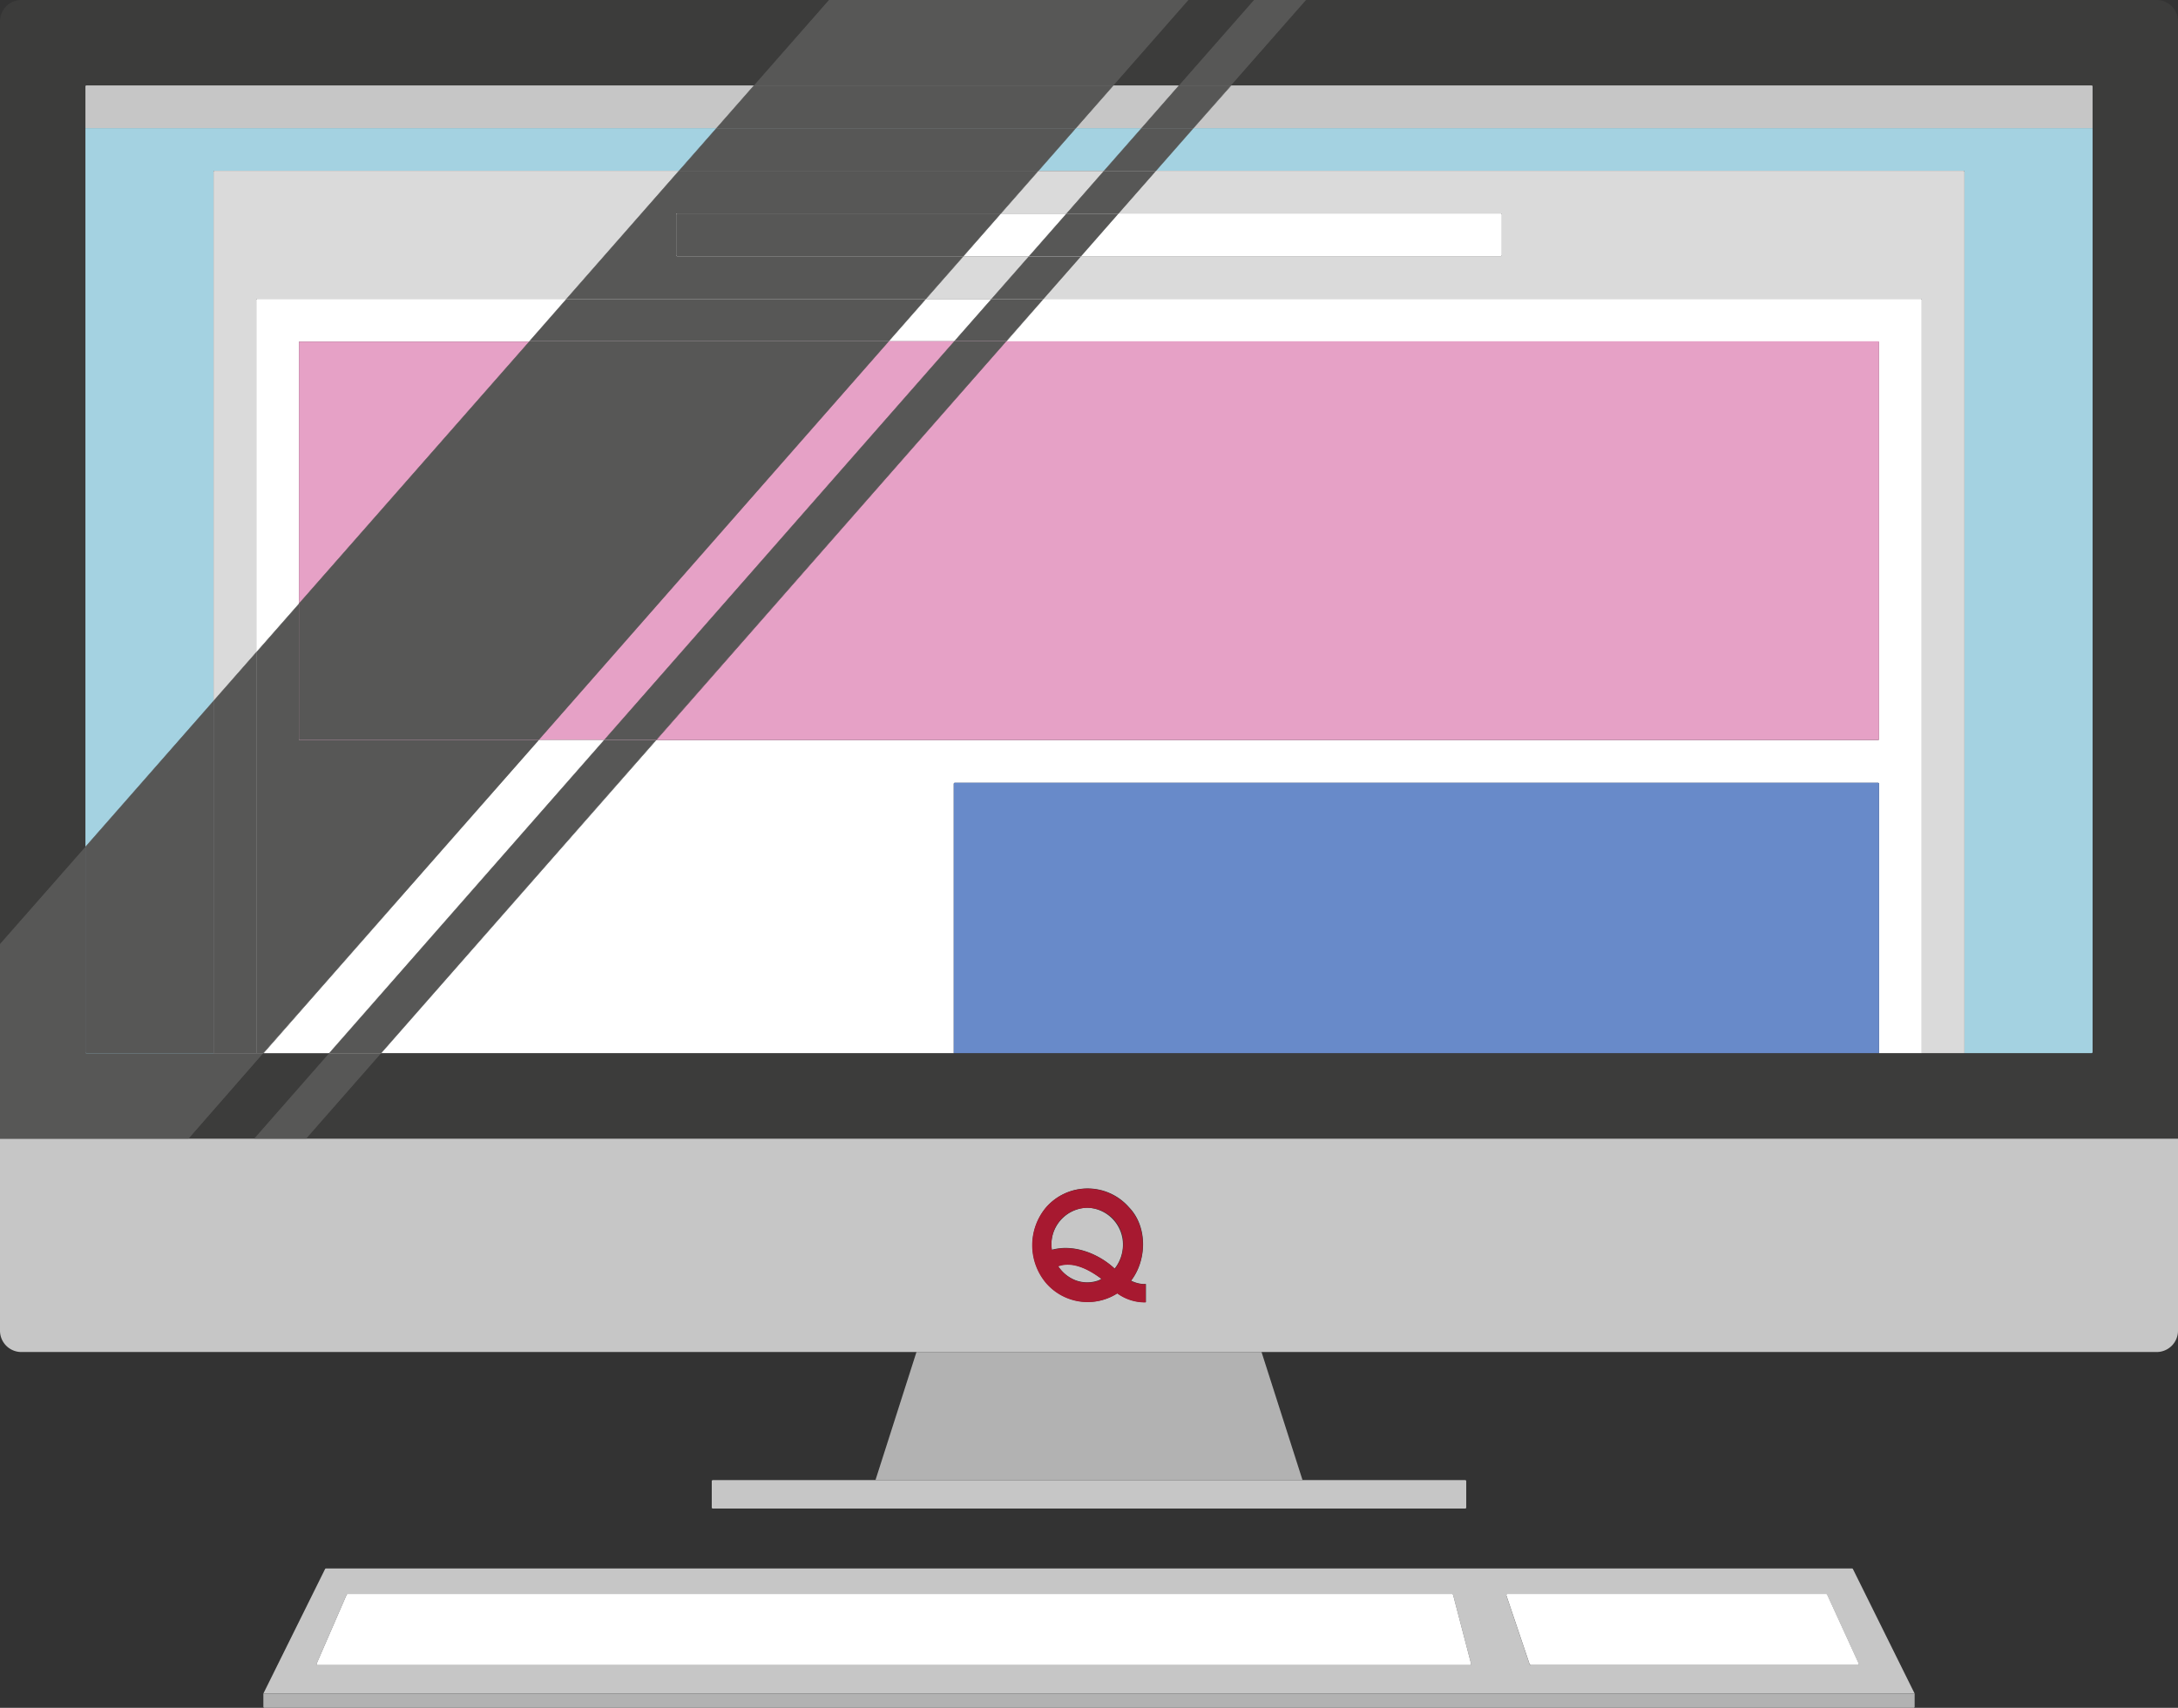
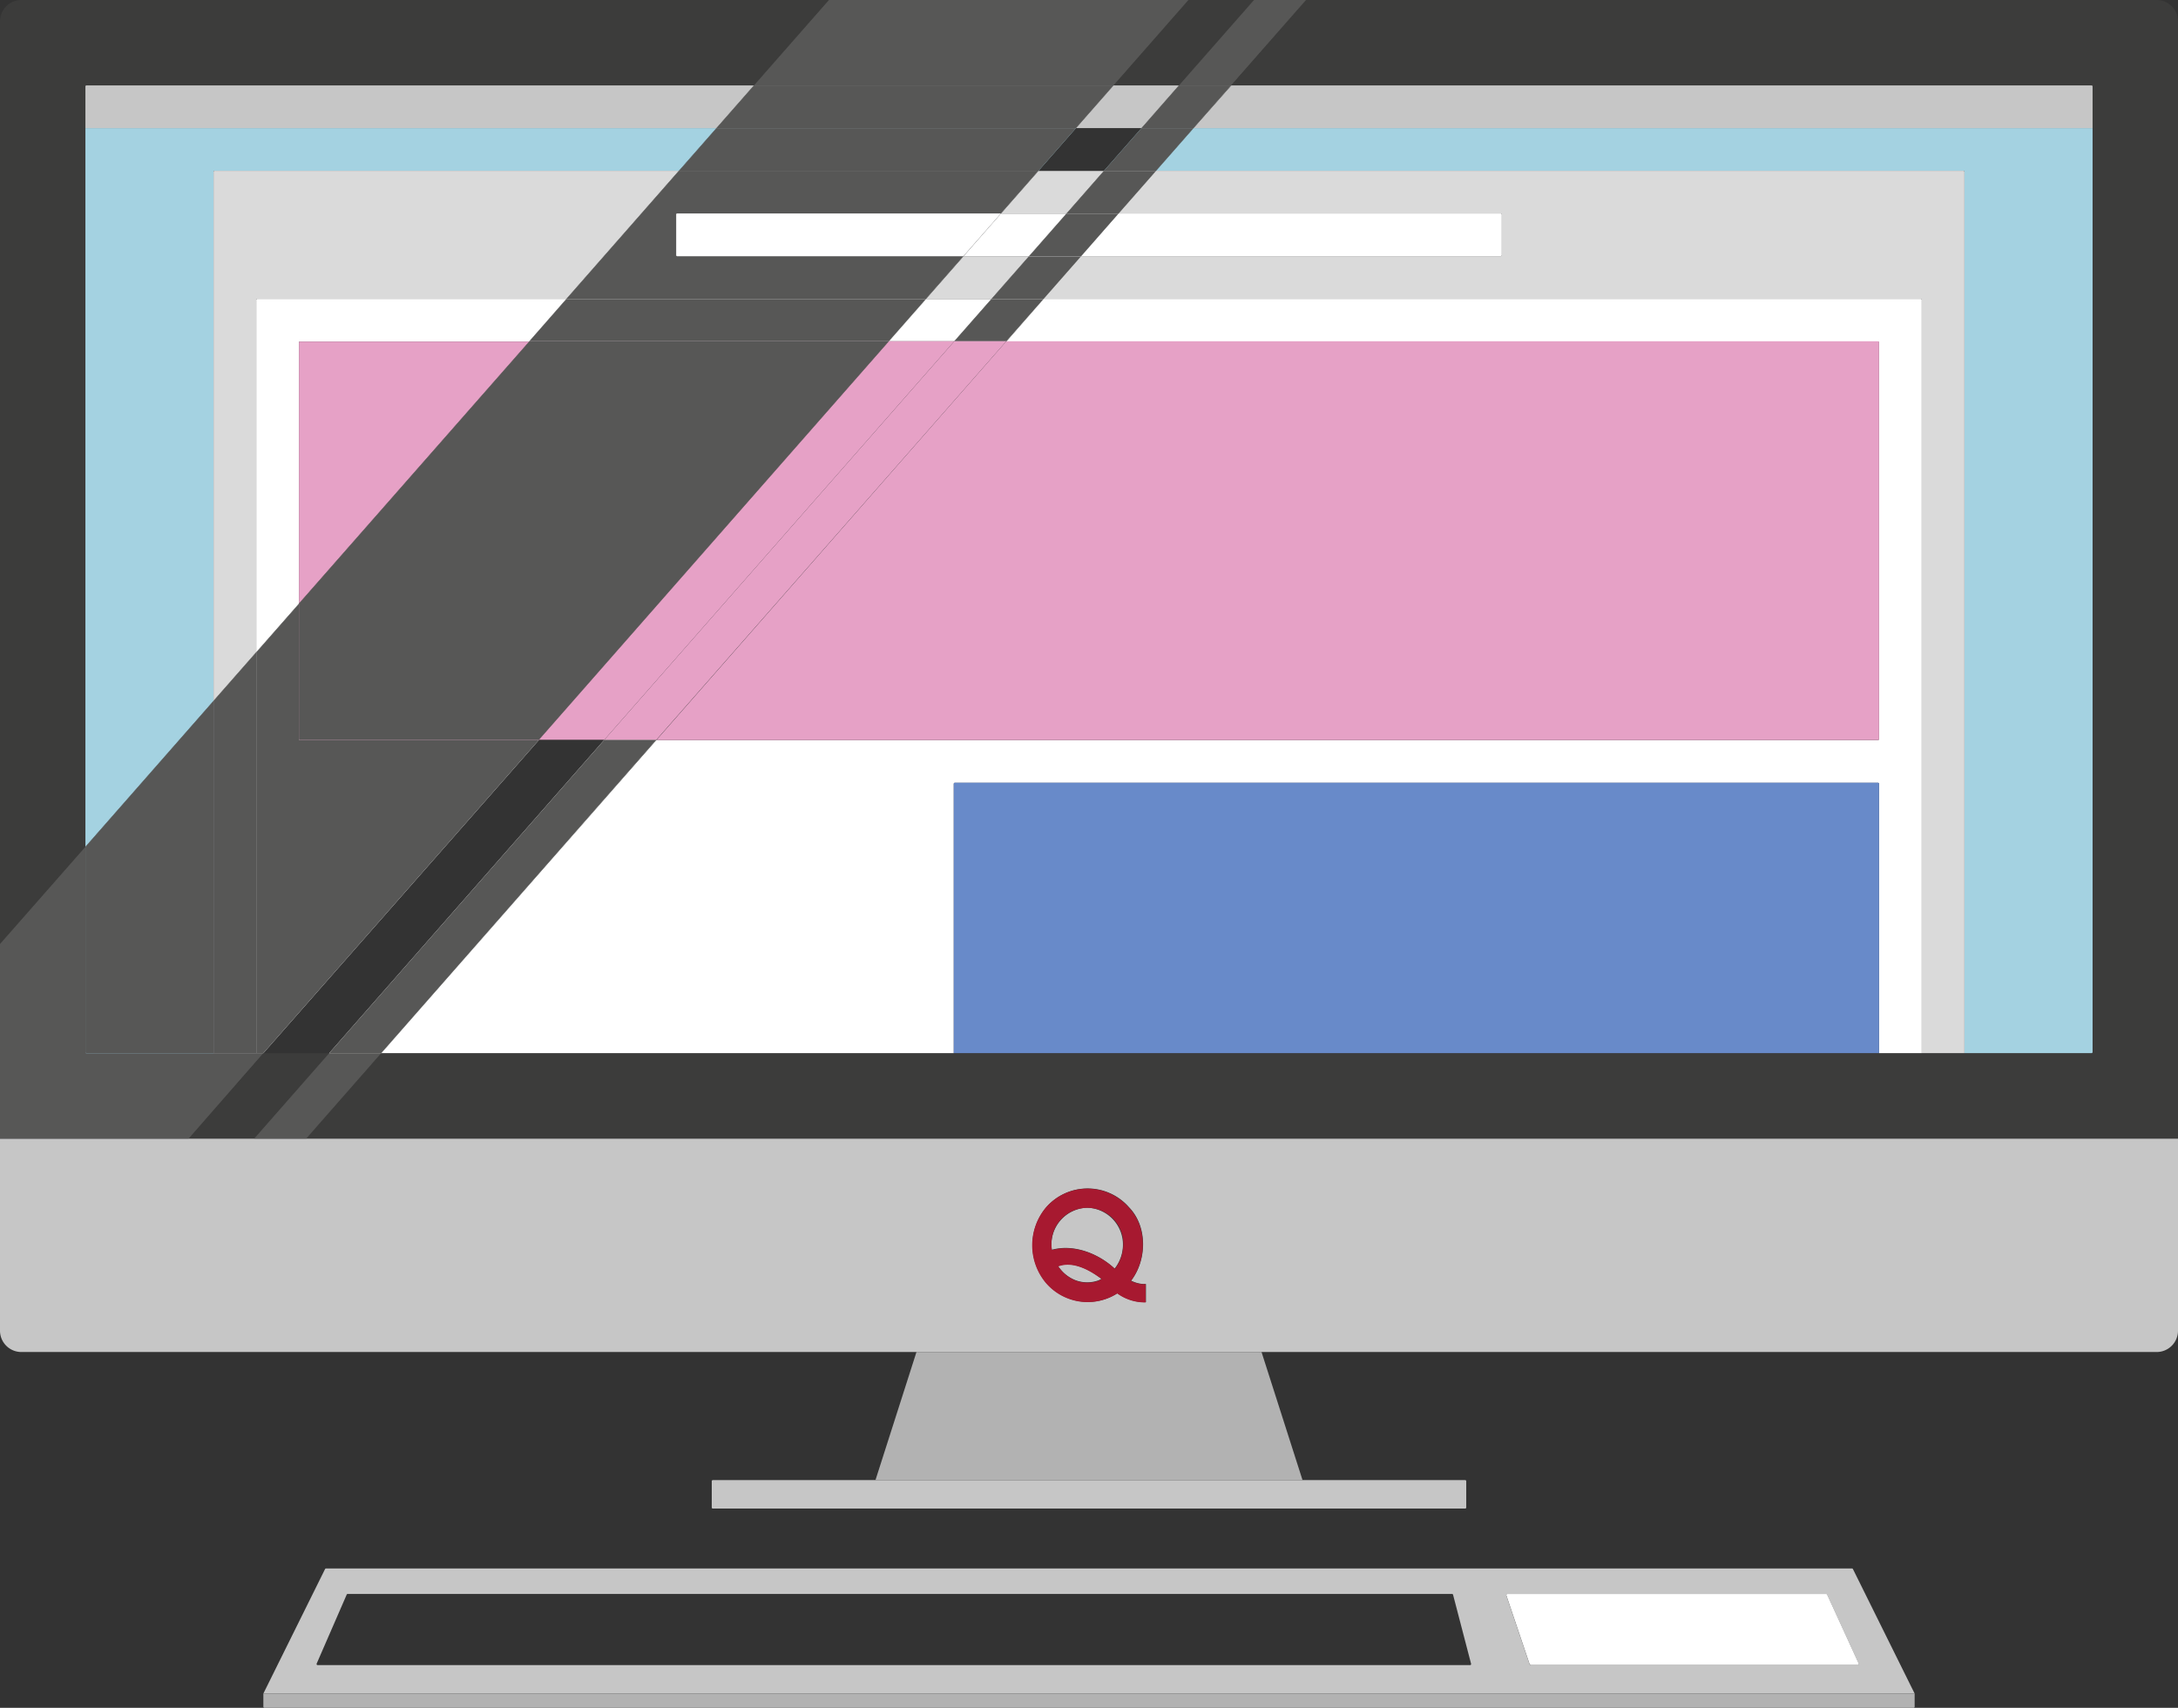
<svg xmlns="http://www.w3.org/2000/svg" viewBox="0 0 306 240">
  <rect x="0" y="0" width="306" height="240" fill="#333333" stroke="none" />
  <defs>
    <style>.a{isolation:isolate;}.b{fill:#c6c6c6;}.c{fill:#3c3c3b;}.d{fill:#a71930;}.e{fill:#a4d2e1;}.f{fill:#dadada;}.g{fill:#fff;}.h{fill:#e6a1c6;}.i{fill:#688ac9;}.j{fill:#575756;mix-blend-mode:overlay;}.k{fill:#b2b2b2;}</style>
  </defs>
  <title>imac-drawing</title>
  <g class="a">
    <path class="b" d="M43,160H0v27a3,3,0,0,0,3,3H303a3,3,0,0,0,3-3V160H43Zm118,23a6.61,6.61,0,0,1-4-1.26,7.72,7.72,0,0,1-10-1.45,8.25,8.25,0,0,1,0-10.64h0a7.72,7.72,0,0,1,11.62,0c2.64,2.71,2.53,7.43.3,10.32a4.44,4.44,0,0,0,1.67.47H161V183Z" />
    <path class="b" d="M148.65,177.92h0c0.08,0.12.17,0.24,0.26,0.35h0a5.17,5.17,0,0,0,2.12,1.61h0a4.67,4.67,0,0,0,3.43,0,1.84,1.84,0,0,1,.29-0.17C153.13,178.47,150.76,177.14,148.65,177.92Z" />
    <path class="b" d="M152.77,169.72a5.19,5.19,0,0,0-5,5.91h0c3.08-.84,6.53.5,8.83,2.64h0c0.09-.11.18-0.23,0.26-0.35h0a5.43,5.43,0,0,0,.86-2.29h0A5.19,5.19,0,0,0,152.77,169.72Z" />
    <polygon class="c" points="165.64 12 176.18 0 166.97 0 156.44 12 165.64 12" />
    <path class="c" d="M12,18V12.15A0.15,0.15,0,0,1,12.15,12h93.78L116.46,0H3A3,3,0,0,0,0,3V132.66L12,119V18Z" />
    <polygon class="c" points="37.03 148.01 26.51 160 35.72 160 46.24 148.01 37.03 148.01" />
    <path class="c" d="M303,0H183.49L173,12H293.85a0.15,0.15,0,0,1,.15.15V147.86a0.15,0.15,0,0,1-.15.15H53.55L43,160H306V3A3,3,0,0,0,303,0Z" />
    <path class="d" d="M158.88,180c2.24-2.89,2.34-7.61-.3-10.32a7.72,7.72,0,0,0-11.62,0h0a8.25,8.25,0,0,0,0,10.64,7.72,7.72,0,0,0,10,1.45,6.61,6.61,0,0,0,4,1.26v-2.56h-0.45A4.44,4.44,0,0,1,158.88,180Zm-4.39-.07a4.67,4.67,0,0,1-3.43,0h0a5.17,5.17,0,0,1-2.12-1.61h0c-0.09-.11-0.18-0.23-0.26-0.35h0c2.11-.78,4.48.55,6.13,1.81A1.84,1.84,0,0,0,154.49,179.89Zm3.26-4.26h0a5.43,5.43,0,0,1-.86,2.29h0c-0.08.12-.17,0.24-0.26,0.35h0c-2.3-2.14-5.75-3.47-8.83-2.64h0A5.05,5.05,0,1,1,157.75,175.64Z" />
    <path class="e" d="M167.69,18l-5.28,6H275.85a0.15,0.15,0,0,1,.15.15V148h17.85a0.15,0.15,0,0,0,.15-0.15V18H167.69Z" />
-     <polygon class="e" points="145.89 24.02 155.09 24.02 160.38 18 151.17 18 145.89 24.02" />
    <path class="e" d="M30,24.16A0.15,0.15,0,0,1,30.15,24H95.38l5.28-6H12V119l18-20.5V24.16Z" />
    <path class="f" d="M36.15,42H79.58l15.8-18H30.15a0.15,0.15,0,0,0-.15.15V98.49l6-6.83V42.16A0.15,0.15,0,0,1,36.15,42Z" />
    <polygon class="f" points="149.83 30.02 155.09 24.02 145.89 24.02 140.62 30.02 149.83 30.02" />
    <polygon class="f" points="130.09 42.02 139.29 42.02 144.56 36.02 135.36 36.02 130.09 42.02" />
    <path class="f" d="M275.85,24H162.41l-5.27,6h53.71a0.15,0.15,0,0,1,.15.15v5.7a0.15,0.15,0,0,1-.15.15h-59l-5.27,6H269.85a0.15,0.15,0,0,1,.15.15V148h6V24.16A0.15,0.15,0,0,0,275.85,24Z" />
    <polygon class="g" points="124.87 47.96 134.07 47.96 139.29 42.02 130.09 42.02 124.87 47.96" />
    <path class="g" d="M269.85,42H146.61L141.38,48H263.85a0.15,0.15,0,0,1,.15.15v55.7a0.15,0.15,0,0,1-.15.15H92.22L53.55,148H134V110.16a0.15,0.15,0,0,1,.15-0.15h129.7a0.15,0.15,0,0,1,.15.15V148h6V42.16A0.15,0.15,0,0,0,269.85,42Z" />
    <path class="g" d="M42.15,48h32.2L79.58,42H36.15a0.15,0.15,0,0,0-.15.15V91.66l6-6.83V48.11A0.15,0.15,0,0,1,42.15,48Z" />
-     <polygon class="g" points="84.91 103.96 75.7 103.96 37.03 148.01 46.24 148.01 84.91 103.96" />
    <path class="g" d="M210.85,36a0.15,0.15,0,0,0,.15-0.15v-5.7a0.15,0.15,0,0,0-.15-0.15H157.14l-5.27,6h59Z" />
    <polygon class="g" points="135.36 36.02 144.56 36.02 149.83 30.02 140.62 30.02 135.36 36.02" />
    <path class="h" d="M42.15,48a0.15,0.15,0,0,0-.15.15V84.82L74.35,48H42.15Z" />
    <path class="h" d="M263.85,104a0.15,0.15,0,0,0,.15-0.15V48.11a0.15,0.15,0,0,0-.15-0.15H141.38L92.22,104H263.85Z" />
    <polygon class="h" points="124.87 47.96 75.7 103.96 84.91 103.96 134.07 47.96 124.87 47.96" />
    <path class="i" d="M263.85,110H134.15a0.15,0.15,0,0,0-.15.15V148H264V110.16A0.15,0.15,0,0,0,263.85,110Z" />
    <path class="b" d="M105.93,12H12.15a0.15,0.15,0,0,0-.15.15V18h88.66Z" />
    <path class="b" d="M167.69,18H294V12.15a0.15,0.15,0,0,0-.15-0.15H173Z" />
    <polygon class="b" points="151.17 18 160.38 18 165.64 12 156.44 12 151.17 18" />
    <polygon class="c" points="156.44 12 166.97 0 116.46 0 105.93 12 156.44 12" />
    <polygon class="j" points="156.44 12 166.97 0 116.46 0 105.93 12 156.44 12" />
    <path class="c" d="M37,148H12.15a0.15,0.15,0,0,1-.15-0.15V119L0,132.66V160H26.51Z" />
    <path class="j" d="M37,148H12.15a0.15,0.15,0,0,1-.15-0.15V119L0,132.66V160H26.51Z" />
    <path class="e" d="M12,119v28.87a0.15,0.15,0,0,0,.15.15H30V98.49Z" />
    <path class="j" d="M12,119v28.87a0.15,0.15,0,0,0,.15.15H30V98.49Z" />
    <polygon class="e" points="151.17 18 100.66 18 95.38 24.02 145.89 24.02 151.17 18" />
    <polygon class="j" points="151.17 18 100.66 18 95.38 24.02 145.89 24.02 151.17 18" />
    <polygon class="f" points="30 98.49 30 148.01 36 148.01 36 91.66 30 98.49" />
    <polygon class="j" points="30 98.49 30 148.01 36 148.01 36 91.66 30 98.49" />
    <path class="f" d="M130.09,42l5.27-6H95.15A0.15,0.15,0,0,1,95,35.86v-5.7A0.15,0.15,0,0,1,95.15,30h45.47l5.27-6H95.38L79.58,42h50.51Z" />
    <path class="j" d="M130.09,42l5.27-6H95.15A0.15,0.15,0,0,1,95,35.86v-5.7A0.15,0.15,0,0,1,95.15,30h45.47l5.27-6H95.38L79.58,42h50.51Z" />
    <path class="g" d="M42.15,104a0.15,0.15,0,0,1-.15-0.15v-19l-6,6.83V148h1L75.71,104H42.15Z" />
    <path class="j" d="M42.15,104a0.15,0.15,0,0,1-.15-0.15v-19l-6,6.83V148h1L75.71,104H42.15Z" />
    <polygon class="g" points="79.58 42.02 74.36 47.96 124.87 47.96 130.09 42.02 79.58 42.02" />
    <polygon class="j" points="79.58 42.02 74.36 47.96 124.87 47.96 130.09 42.02 79.58 42.02" />
    <path class="g" d="M95.15,30a0.15,0.15,0,0,0-.15.15v5.7a0.15,0.15,0,0,0,.15.15h40.21l5.27-6H95.15Z" />
-     <path class="j" d="M95.15,30a0.15,0.15,0,0,0-.15.15v5.7a0.15,0.15,0,0,0,.15.15h40.21l5.27-6H95.15Z" />
    <path class="h" d="M74.35,48L42,84.82v19a0.15,0.15,0,0,0,.15.15H75.71l49.16-56H74.35Z" />
    <path class="j" d="M74.35,48L42,84.82v19a0.15,0.15,0,0,0,.15.15H75.71l49.16-56H74.35Z" />
    <polygon class="b" points="100.66 18 151.17 18 156.44 12 105.93 12 100.66 18" />
    <polygon class="j" points="100.66 18 151.17 18 156.44 12 105.93 12 100.66 18" />
    <polygon class="c" points="35.72 160 43.03 160 53.55 148.01 46.24 148.01 35.72 160" />
    <polygon class="j" points="35.72 160 43.03 160 53.55 148.01 46.24 148.01 35.72 160" />
    <polygon class="c" points="172.96 12 183.49 0 176.18 0 165.64 12 172.96 12" />
    <polygon class="j" points="172.96 12 183.49 0 176.18 0 165.64 12 172.96 12" />
    <polygon class="e" points="162.41 24.02 167.69 18 160.38 18 155.09 24.02 162.41 24.02" />
    <polygon class="j" points="162.41 24.02 167.69 18 160.38 18 155.09 24.02 162.41 24.02" />
    <polygon class="f" points="149.83 30.02 157.14 30.02 162.41 24.02 155.09 24.02 149.83 30.02" />
    <polygon class="j" points="149.83 30.02 157.14 30.02 162.41 24.02 155.09 24.02 149.83 30.02" />
    <polygon class="f" points="139.29 42.02 146.61 42.02 151.88 36.02 144.56 36.02 139.29 42.02" />
    <polygon class="j" points="139.29 42.02 146.61 42.02 151.88 36.02 144.56 36.02 139.29 42.02" />
    <polygon class="g" points="134.07 47.96 141.38 47.96 146.61 42.02 139.29 42.02 134.07 47.96" />
    <polygon class="j" points="134.07 47.96 141.38 47.96 146.61 42.02 139.29 42.02 134.07 47.96" />
    <polygon class="g" points="84.91 103.96 46.24 148.01 53.55 148.01 92.22 103.96 84.91 103.96" />
    <polygon class="j" points="84.91 103.96 46.24 148.01 53.55 148.01 92.22 103.96 84.91 103.96" />
    <polygon class="g" points="144.56 36.02 151.88 36.02 157.14 30.02 149.83 30.02 144.56 36.02" />
    <polygon class="j" points="144.56 36.02 151.88 36.02 157.14 30.02 149.83 30.02 144.56 36.02" />
    <polygon class="h" points="84.91 103.96 92.22 103.96 141.38 47.96 134.07 47.96 84.91 103.96" />
-     <polygon class="j" points="84.91 103.96 92.22 103.96 141.38 47.96 134.07 47.96 84.91 103.96" />
    <polygon class="b" points="160.38 18 167.69 18 172.96 12 165.64 12 160.38 18" />
    <polygon class="j" points="160.38 18 167.69 18 172.96 12 165.64 12 160.38 18" />
    <path class="b" d="M149.87,208H100.15a0.15,0.15,0,0,0-.15.15v3.7a0.15,0.15,0,0,0,.15.15h105.7a0.15,0.15,0,0,0,.15-0.15v-3.7a0.15,0.15,0,0,0-.15-0.15h-56Z" />
    <polygon class="k" points="149.88 190 128.76 190 123 208 149.88 208 156.13 208 183 208 177.24 190 156.13 190 149.88 190" />
    <path class="b" d="M260.2,220.42H45.8a0.15,0.15,0,0,0-.13.08L37,238H269l-8.67-17.5A0.15,0.15,0,0,0,260.2,220.42ZM206.53,234H44.63a0.15,0.15,0,0,1-.14-0.21l4.22-9.7a0.15,0.15,0,0,1,.14-0.09H204a0.15,0.15,0,0,1,.15.11l2.53,9.7A0.15,0.15,0,0,1,206.53,234ZM261,234H215.06l-0.16-.11-3.27-9.68a0.15,0.15,0,0,1,.14-0.2h44.79a0.15,0.15,0,0,1,.14.09l4.44,9.7A0.15,0.15,0,0,1,261,234Z" />
-     <path class="g" d="M204,224H48.85a0.15,0.15,0,0,0-.14.09l-4.22,9.7a0.15,0.15,0,0,0,.14.21H206.53a0.15,0.15,0,0,0,.15-0.19l-2.53-9.7A0.15,0.15,0,0,0,204,224Z" />
    <path class="g" d="M256.57,224H211.78a0.15,0.15,0,0,0-.14.2l3.27,9.68,0.16,0.11H261a0.15,0.15,0,0,0,.14-0.22l-4.44-9.7A0.15,0.15,0,0,0,256.57,224Z" />
    <path class="k" d="M37,239.85a0.15,0.15,0,0,0,.15.15h231.7a0.15,0.15,0,0,0,.15-0.15V238H37v1.85Z" />
  </g>
</svg>